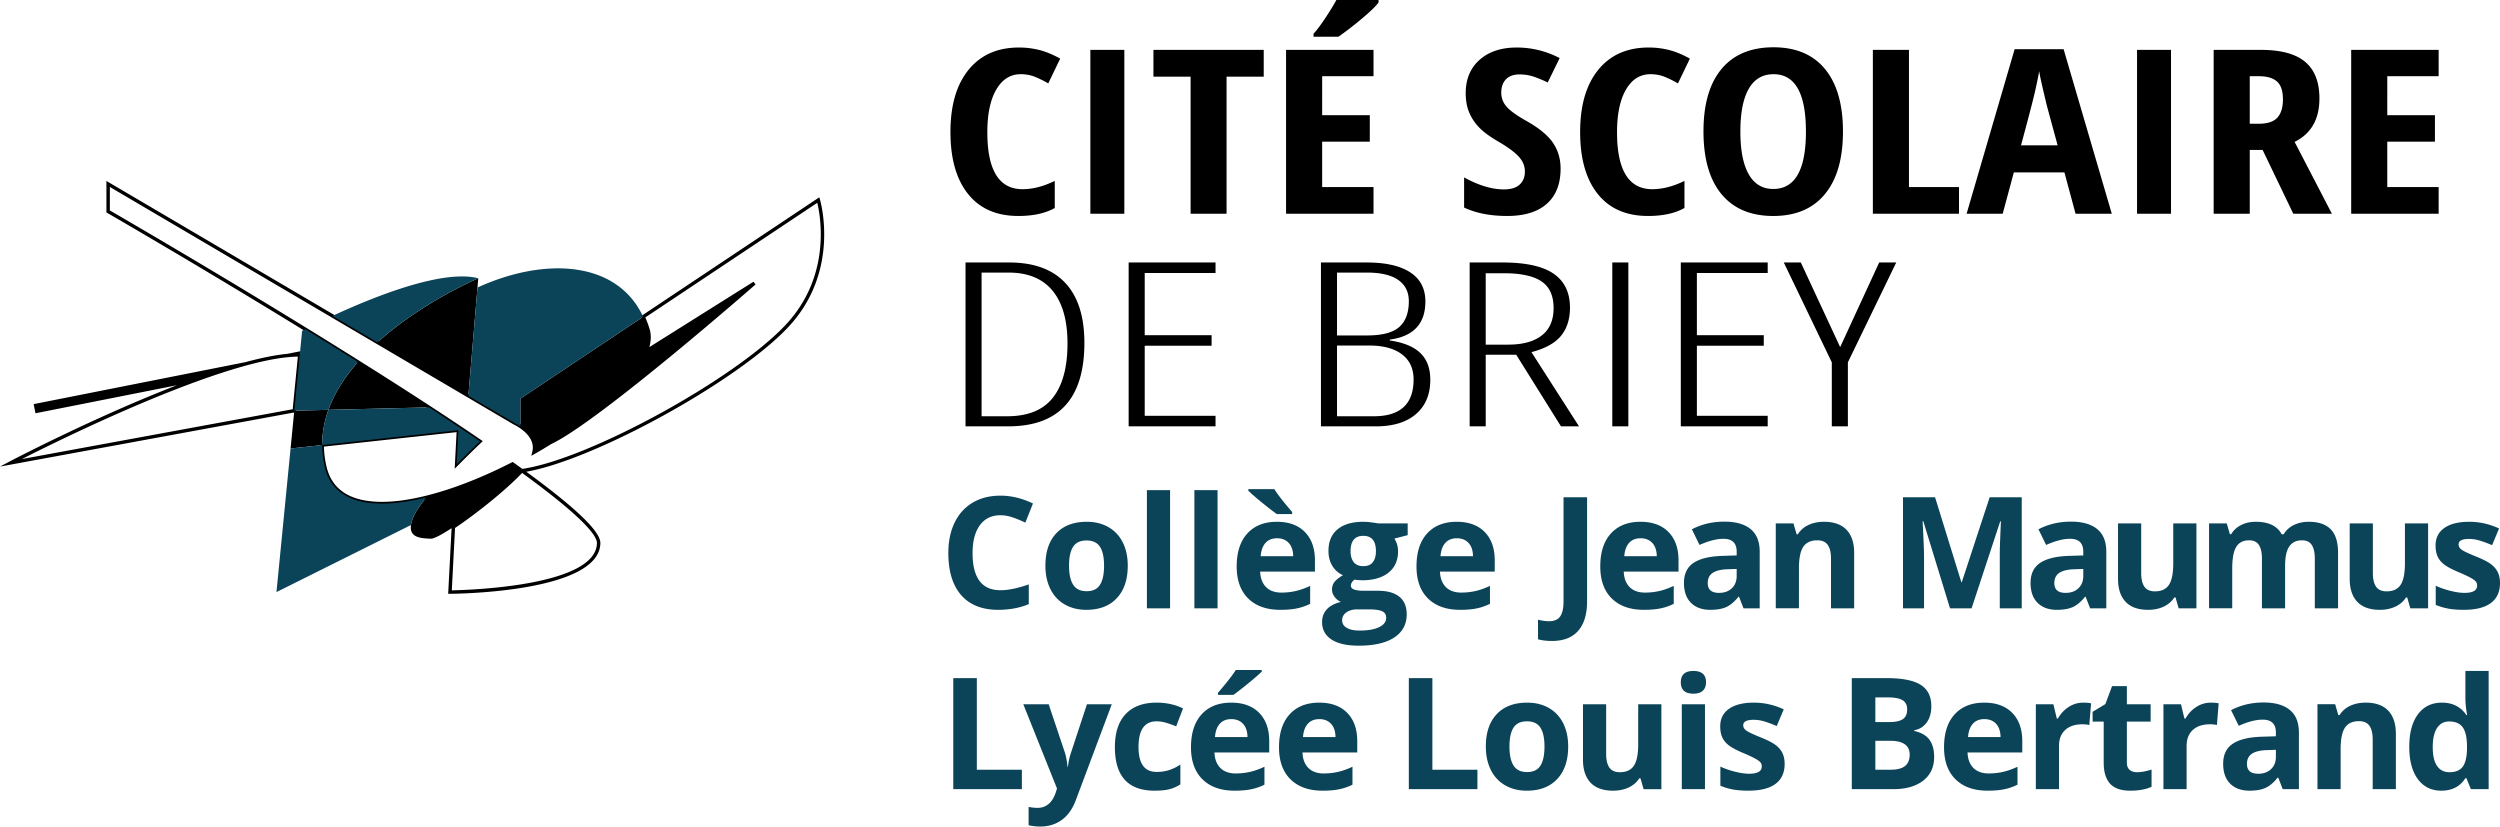
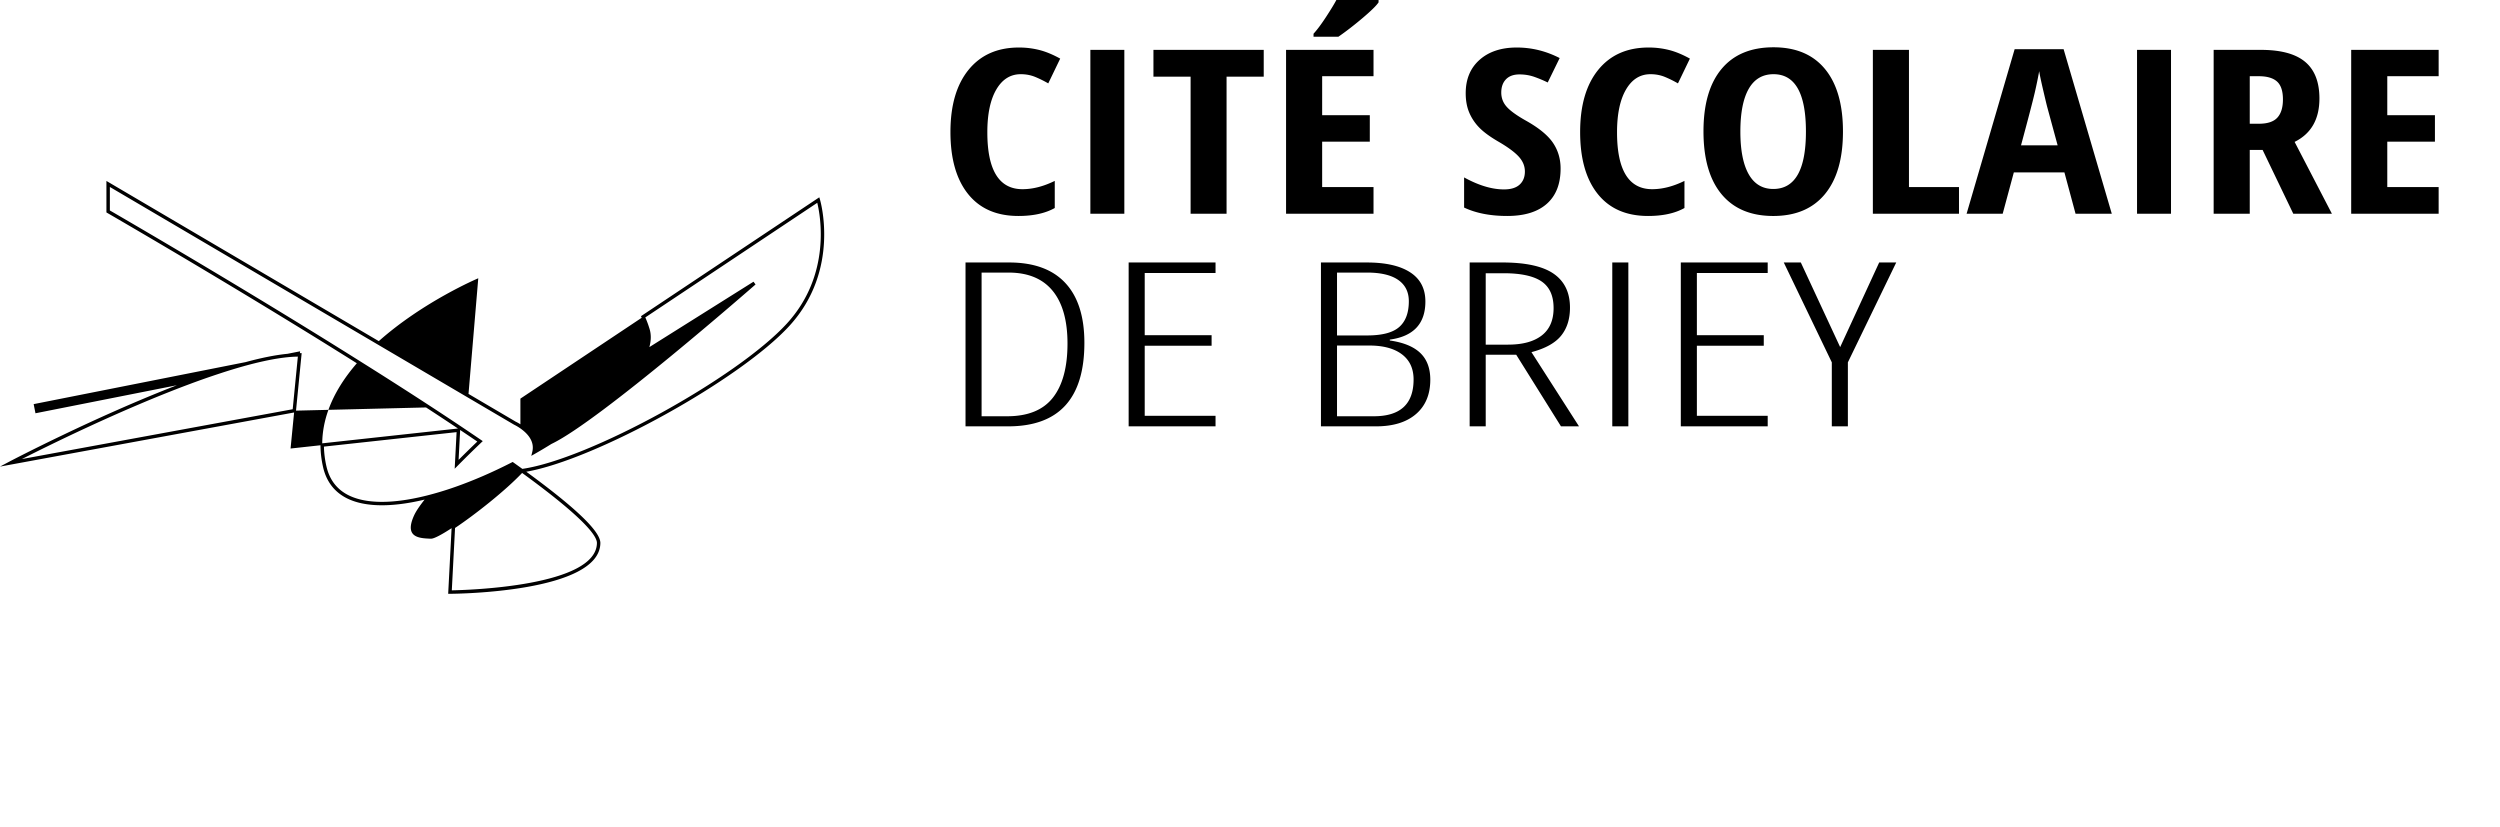
<svg xmlns="http://www.w3.org/2000/svg" width="725.919" height="240" viewBox="0 0 725.919 240">
  <path d="M237.894 57.292L186.116 91.81l.18.389.03.072-35.218 23.48v7.45a12.076 12.076 0 0 0-1.365-.764l-13.703-8.059 2.608-30.895.223-2.682s-15.914 6.72-28.882 18.256L30.901 52.54v9.146l.25.145c.268.155 27.199 15.71 57.237 34.184 2.485 1.53 4.99 3.074 7.5 4.637l2.128 1.328a1062.48 1062.48 0 0 1 5.598 3.502c-3.542 4.093-6.486 8.619-8.252 13.525l28.343-.696.61.396c3.117 2.036 5.99 3.933 8.668 5.722l-39.42 4.3c.04-3.38.683-6.626 1.799-9.722l-9.411.231 1.64-16.689-.503-.004.052-.536-3.663.726c-3.411.332-7.473 1.136-12.175 2.414l-61.53 12.198.527 2.655 41.074-8.144c-23.982 9.273-48.256 21.97-48.5 22.1L0 135.48l85.397-15.711-1.026 10.466 8.684-.947c.018 2.119.276 4.275.77 6.41.863 3.725 2.836 6.554 5.863 8.41 5.088 3.118 13.244 3.443 23.604.96-1.384 1.75-2.467 3.32-3.03 4.542-.521 1.13-.813 2.065-.928 2.844-.548 3.759 3.061 3.86 5.777 3.969.875.038 3.127-1.168 6.016-3.055l-.99 19.059.53-.003c1.775-.01 43.48-.418 43.661-14.728.045-3.335-6.994-10.117-21.509-20.72 20.016-3.477 62.103-26.714 76.427-42.382 14.872-16.276 8.907-36.459 8.845-36.66l-.197-.642zM84.986 118.827L6.353 133.295c7.582-3.852 28.268-14.09 48.112-21.546a234.445 234.445 0 0 1 9.367-3.304c9.662-3.178 17.278-4.824 22.655-4.897l-1.5 15.28zm88.342 38.855c-.158 12.518-37.234 13.641-42.138 13.734l.942-18.11c5.844-3.916 14.488-10.724 19.474-15.977 17.991 13.086 21.75 18.292 21.722 20.353zm55.18-63.763c-14.463 15.82-57.419 39.41-76.836 42.227-.836-.605-1.69-1.217-2.555-1.835l-.248-.176-.27.138c-5.601 2.866-11.165 5.275-16.536 7.158a95.374 95.374 0 0 1-8.32 2.505l-.067.015c-10.395 2.582-18.509 2.341-23.465-.696-2.791-1.71-4.612-4.329-5.412-7.783a28.684 28.684 0 0 1-.739-5.791l38.519-4.2-.553 10.625.924-.934a325.087 325.087 0 0 1 6.781-6.66l.447-.427-.51-.348a878.144 878.144 0 0 0-14.805-9.866c-6.421-4.19-13.37-8.63-20.655-13.196a1056.6 1056.6 0 0 0-5.662-3.542l-2.128-1.328c-2.513-1.565-5.02-3.11-7.506-4.64C60.408 77.634 34.7 62.73 31.901 61.11V54.29l117.382 69.034c.007.003.683.312 1.548.888 2.14 1.432 4.523 3.813 3.72 7.02l-.284 1.134 1.016-.578c1.601-.91 3.23-1.879 4.79-2.855l.124-.063c13.883-6.624 58.738-45.874 59.19-46.27l-.595-.8-30.238 18.992c.518-1.897.547-3.64.083-5.194a28.376 28.376 0 0 0-1.258-3.429l49.93-33.283c.866 3.557 4.181 20.826-8.801 35.034zm-95.347 39.62l.452-8.688a708.602 708.602 0 0 1 4.981 3.364 333.78 333.78 0 0 0-5.433 5.323zm201.761-111.28h10.79v39.802h10.443V22.26h10.79v-7.778h-32.023v7.778zm60.783-17.068c2.44-2.072 3.969-3.574 4.586-4.508V0h-12.255c-.591 1.129-1.58 2.756-2.967 4.882s-2.608 3.764-3.661 4.914v.878h7.206c2.286-1.583 4.65-3.411 7.09-5.483zm-79.099 56.87h9.865V14.48h-9.865v47.58zm11.117 61.734h25.23v-3.059h-20.565v-20.34h19.422v-3.059h-19.422V79.276h20.565v-3.06h-25.23v47.58zm-32.015-61.084c4.29 0 7.81-.77 10.56-2.31v-7.875c-3.264 1.605-6.385 2.408-9.365 2.408-6.808 0-10.212-5.51-10.212-16.532 0-5.294.867-9.427 2.6-12.4 1.735-2.972 4.105-4.458 7.111-4.458 1.541 0 2.967.277 4.277.83a32.502 32.502 0 0 1 3.7 1.839l3.468-7.193c-2.158-1.193-4.181-2.028-6.07-2.505a24.055 24.055 0 0 0-5.915-.717c-6.243 0-11.117 2.16-14.624 6.477-3.507 4.317-5.26 10.338-5.26 18.061 0 7.724 1.701 13.718 5.106 17.98 3.404 4.264 8.278 6.395 14.624 6.395zm-2.688 13.505h-12.663v47.58h12.377c14.757 0 22.136-8.082 22.136-24.246 0-7.636-1.849-13.435-5.546-17.394-3.697-3.96-9.132-5.94-16.304-5.94zm12.71 39.248c-2.825 3.602-7.252 5.402-13.281 5.402h-7.427v-41.72h7.808c5.648 0 9.917 1.757 12.805 5.271 2.887 3.515 4.332 8.624 4.332 15.329 0 6.877-1.413 12.117-4.237 15.718zm97.826-16.597v-.26c6.886-.933 10.33-4.622 10.33-11.065 0-3.732-1.468-6.552-4.403-8.462-2.936-1.909-7.133-2.864-12.592-2.864h-13.328v47.58h15.994c4.982 0 8.855-1.194 11.616-3.58 2.76-2.387 4.141-5.706 4.141-9.96 0-3.319-.968-5.906-2.904-7.76-1.936-1.856-4.887-3.065-8.854-3.63zm-15.329-19.722h8.664c4.03 0 7.07.716 9.117 2.148 2.047 1.432 3.07 3.493 3.07 6.183 0 3.342-.928 5.831-2.785 7.47-1.856 1.638-4.959 2.456-9.306 2.456h-8.76V79.145zm10.712 41.721h-10.712v-20.535h9.379c4.062 0 7.219.852 9.473 2.555 2.253 1.703 3.38 4.138 3.38 7.306 0 7.116-3.84 10.674-11.52 10.674zm-.113-66.55h-14.913v-13.18h13.834v-7.681h-13.834V22.13h14.913v-7.648h-25.395V62.06h25.395v-7.746zm221.7 7.745h9.866V14.48h-9.866v47.58zm-86.202 38.726L522.9 76.217h-4.95l13.947 28.996v18.582h4.666v-18.582l14.043-28.997h-4.951l-11.33 24.57zM554.3 14.482h-10.482V62.06h25.01v-7.746h-14.528V14.482zm119.187 14.124c0-4.773-1.38-8.32-4.142-10.642-2.762-2.321-7.046-3.482-12.852-3.482h-13.72V62.06h10.483V43.543h3.738l8.902 18.518h11.214L666.28 41.2c4.804-2.387 7.206-6.585 7.206-12.595zm-12.216 5.549c-1.078 1.182-2.851 1.773-5.318 1.773h-2.697V22.13h2.62c2.39 0 4.155.515 5.3 1.546 1.142 1.03 1.714 2.76 1.714 5.19 0 2.343-.54 4.107-1.619 5.289zm46.833-12.025v-7.648h-25.395V62.06h25.395v-7.746h-14.914v-13.18h13.835v-7.68h-13.835V22.13h14.914zm-123.118-7.843l-13.95 47.774h10.481l3.237-12.009h14.683l3.237 12.009h10.52l-13.989-47.774h-14.22zm1.85 27.922c2.157-8.005 3.493-13.131 4.007-15.377.514-2.245.938-4.3 1.272-6.167.128.912.507 2.718 1.136 5.419.63 2.701 1.034 4.388 1.214 5.06l3.006 11.065h-10.636zM453.301 97.467c1.714-2.126 2.57-4.837 2.57-8.136 0-4.36-1.57-7.636-4.712-9.828-3.142-2.19-8.11-3.287-14.9-3.287h-9.52v47.58h4.664V103h8.855l12.996 20.795h5.236l-13.805-21.544c4.03-1.062 6.902-2.657 8.616-4.784zm-15.376 2.604h-6.522V79.34h5.19c5.013 0 8.687.792 11.02 2.375 2.332 1.584 3.498 4.166 3.498 7.746 0 3.514-1.142 6.162-3.427 7.94-2.285 1.78-5.539 2.669-9.759 2.669zm11.232-40.907c2.659-2.364 3.988-5.77 3.988-10.218 0-2.777-.726-5.25-2.177-7.42-1.452-2.17-4.014-4.296-7.688-6.379-2.723-1.518-4.631-2.874-5.723-4.068-1.092-1.193-1.638-2.592-1.638-4.198 0-1.627.456-2.912 1.368-3.856.912-.944 2.216-1.416 3.912-1.416 1.541 0 2.987.24 4.335.716 1.35.477 2.64 1.02 3.873 1.627l3.468-7.094c-3.982-2.04-8.13-3.06-12.447-3.06-4.522 0-8.125 1.194-10.81 3.58-2.684 2.387-4.026 5.62-4.026 9.698 0 2.127.34 3.993 1.021 5.598a14.174 14.174 0 0 0 2.89 4.344c1.246 1.291 3.076 2.642 5.492 4.052 2.774 1.606 4.765 3.065 5.973 4.377 1.207 1.313 1.811 2.761 1.811 4.345 0 1.606-.508 2.875-1.522 3.807-1.016.934-2.524 1.4-4.529 1.4-3.52 0-7.386-1.16-11.599-3.482v8.754c3.443 1.627 7.617 2.44 12.525 2.44 5.01 0 8.844-1.182 11.503-3.547zm18.997 64.631h4.665V76.216h-4.665v47.58zm20.957-71.27c-3.263 1.606-6.385 2.409-9.365 2.409-6.808 0-10.212-5.51-10.212-16.532 0-5.294.867-9.427 2.601-12.4 1.734-2.972 4.104-4.458 7.11-4.458 1.541 0 2.967.277 4.278.83a32.506 32.506 0 0 1 3.7 1.839l3.467-7.193c-2.157-1.193-4.18-2.028-6.07-2.505a24.054 24.054 0 0 0-5.914-.717c-6.243 0-11.118 2.16-14.625 6.477-3.507 4.317-5.26 10.338-5.26 18.061 0 7.724 1.702 13.718 5.106 17.98 3.404 4.264 8.278 6.395 14.624 6.395 4.29 0 7.81-.77 10.56-2.31v-7.875zm-1.059 71.27h25.23v-3.059h-20.565v-20.34h19.423v-3.059h-19.423V79.276h20.565v-3.06h-25.23v47.58zm41.841-67.43c3.494-4.23 5.241-10.283 5.241-18.159 0-7.875-1.734-13.923-5.202-18.143-3.469-4.22-8.453-6.33-14.952-6.33-6.577 0-11.613 2.1-15.106 6.298-3.495 4.198-5.241 10.235-5.241 18.11 0 7.94 1.746 14.021 5.24 18.241 3.494 4.22 8.504 6.33 15.03 6.33 6.499 0 11.496-2.116 14.99-6.346zm-14.99-1.496c-3.135 0-5.511-1.42-7.13-4.264-1.618-2.842-2.427-6.975-2.427-12.399 0-5.445.809-9.584 2.427-12.415s4.02-4.247 7.207-4.247c6.268 0 9.402 5.554 9.402 16.662 0 11.109-3.16 16.663-9.48 16.663z" />
-   <path d="M138.871 80.8c-10.449-2.702-30.683 5.52-42.324 10.93l13.05 7.673C122.631 87.653 138.87 80.8 138.87 80.8zm-40.59 20.756c-.712-.447-1.423-.887-2.127-1.327a1778.153 1778.153 0 0 0-7.503-4.639c-.603.312-.928.488-.928.488l-.583 5.932-.101 1.036-.176 1.781-1.416 14.424 9.915-.243c1.821-5.059 4.889-9.718 8.58-13.91-1.89-1.192-3.78-2.37-5.662-3.542zm-2.92 17.452c-1.171 3.25-1.828 6.663-1.808 10.225l39.555-4.314-.514 9.901a326.939 326.939 0 0 1 6.792-6.67 877.353 877.353 0 0 0-14.797-9.86l-29.227.718zm43.287-35.526l-2.655 31.449 13.497 7.937s.704.318 1.618.927v-8.045l35.64-23.762c-7.367-15.969-27.92-17.662-48.1-8.506zm-58.374 88.442l39.06-19.47c.115-.779.407-1.713.928-2.844.63-1.368 1.91-3.17 3.535-5.174-14.776 3.67-26.932 2.167-29.485-8.85a28.924 28.924 0 0 1-.759-6.353l-9.182 1.002-4.097 41.689zm209.583 5.15c3.264 0 6.22-.552 8.867-1.654v-5.735c-3.22 1.132-5.963 1.698-8.227 1.698-5.397 0-8.095-3.595-8.095-10.786 0-3.455.705-6.15 2.117-8.084 1.412-1.933 3.404-2.9 5.978-2.9 1.176 0 2.374.213 3.595.639a36.67 36.67 0 0 1 3.64 1.5l2.205-5.559c-3.161-1.514-6.308-2.272-9.44-2.272-3.074 0-5.754.673-8.04 2.019-2.287 1.345-4.04 3.28-5.26 5.801-1.222 2.522-1.832 5.46-1.832 8.812 0 5.323 1.243 9.407 3.728 12.253 2.485 2.845 6.073 4.268 10.764 4.268zm19.322-1.555c1.81 1.037 3.897 1.555 6.265 1.555 3.779 0 6.727-1.132 8.845-3.397 2.117-2.264 3.176-5.404 3.176-9.419 0-2.587-.485-4.844-1.456-6.771-.97-1.926-2.36-3.404-4.169-4.434-1.808-1.029-3.896-1.543-6.264-1.543-3.809 0-6.764 1.117-8.867 3.352-2.103 2.235-3.154 5.368-3.154 9.396 0 2.589.485 4.853 1.456 6.794s2.36 3.43 4.168 4.467zm2.427-16.764c.794-1.213 2.088-1.82 3.882-1.82 1.809 0 3.11.611 3.904 1.831.794 1.221 1.191 3.052 1.191 5.492 0 2.457-.393 4.306-1.18 5.548-.787 1.243-2.077 1.864-3.871 1.864-1.809 0-3.114-.625-3.915-1.875-.802-1.25-1.202-3.095-1.202-5.537 0-2.455.397-4.29 1.19-5.503zm28.145-16.443h-6.728v34.32h6.728v-34.32zm13.786 0h-6.728v34.32h6.728v-34.32zm18.22 34.762c1.925 0 3.558-.143 4.896-.43a15.803 15.803 0 0 0 3.772-1.313v-5.205c-1.441.676-2.824 1.169-4.147 1.478a18.497 18.497 0 0 1-4.213.463c-1.912 0-3.397-.537-4.456-1.61-1.058-1.074-1.624-2.566-1.698-4.478h15.903v-3.264c0-3.5-.97-6.243-2.911-8.228-1.941-1.985-4.654-2.977-8.14-2.977-3.647 0-6.503 1.128-8.569 3.385-2.066 2.258-3.099 5.452-3.099 9.584 0 4.015 1.118 7.117 3.353 9.308 2.235 2.192 5.338 3.287 9.308 3.287zm-4.302-19.421c.808-.905 1.926-1.357 3.353-1.357 1.426 0 2.558.452 3.396 1.357s1.272 2.187 1.302 3.848h-9.44c.117-1.661.58-2.944 1.389-3.848zm3.286-8.393h4.456v-.596c-2.53-2.94-4.257-5.154-5.183-6.64h-7.544v.464c1 .97 2.397 2.18 4.191 3.628 1.794 1.449 3.154 2.497 4.08 3.144zm27.583 2.437a19.195 19.195 0 0 0-2.46-.187c-3.25 0-5.749.735-7.499 2.205-1.75 1.47-2.624 3.551-2.624 6.242 0 1.677.378 3.133 1.135 4.368.758 1.235 1.783 2.132 3.078 2.69-1.03.604-1.817 1.218-2.36 1.843-.545.625-.817 1.408-.817 2.349 0 .75.257 1.46.772 2.128.515.67 1.118 1.151 1.809 1.445-1.794.427-3.154 1.14-4.08 2.14-.927 1-1.39 2.242-1.39 3.727 0 2.162.908 3.842 2.724 5.04 1.816 1.199 4.444 1.798 7.885 1.798 4.5 0 7.952-.794 10.356-2.382s3.607-3.824 3.607-6.705c0-2.25-.71-3.956-2.129-5.118-1.42-1.161-3.482-1.742-6.187-1.742h-4.191c-2.47 0-3.706-.486-3.706-1.456 0-.647.346-1.236 1.037-1.765l.993.11 1.213.067c3.279 0 5.841-.74 7.687-2.217 1.845-1.478 2.768-3.54 2.768-6.187 0-1.368-.353-2.603-1.059-3.706l3.86-.993v-3.418h-8.602c-.265-.06-.871-.151-1.82-.276zm-4.268 25.245h3.485c1.69 0 2.941.176 3.75.529.808.353 1.213.993 1.213 1.919 0 1.147-.684 2.051-2.051 2.713-1.368.662-3.258.993-5.669.993-1.603 0-2.85-.265-3.739-.794-.89-.53-1.334-1.258-1.334-2.184 0-.956.415-1.724 1.246-2.305.83-.581 1.864-.871 3.1-.871zm4.588-13.72c-.588.78-1.515 1.17-2.78 1.17-1.25 0-2.18-.39-2.79-1.17-.61-.78-.915-1.838-.915-3.176 0-2.97 1.235-4.456 3.706-4.456 2.44 0 3.661 1.486 3.661 4.456 0 1.338-.294 2.396-.882 3.176zm25.322 13.852c1.926 0 3.559-.143 4.897-.43a15.803 15.803 0 0 0 3.772-1.313v-5.205c-1.441.676-2.824 1.169-4.147 1.478a18.497 18.497 0 0 1-4.213.463c-1.912 0-3.397-.537-4.456-1.61-1.058-1.074-1.624-2.566-1.698-4.478h15.903v-3.264c0-3.5-.97-6.243-2.911-8.228s-4.654-2.977-8.14-2.977c-3.647 0-6.503 1.128-8.569 3.385-2.066 2.258-3.099 5.452-3.099 9.584 0 4.015 1.118 7.117 3.353 9.308 2.235 2.192 5.338 3.287 9.308 3.287zm-4.3-19.421c.808-.905 1.925-1.357 3.352-1.357 1.426 0 2.558.452 3.397 1.357s1.271 2.187 1.301 3.848h-9.44c.117-1.661.58-2.944 1.39-3.848zM283.635 196.9H276.8v32.248h19.918V223.5h-13.08V196.9zm27.414 21.462a18.899 18.899 0 0 0-.948 4.279h-.133c-.147-1.647-.419-3.073-.816-4.28l-4.654-13.873h-7.367l9.793 24.483-.397 1.214c-.5 1.47-1.195 2.57-2.084 3.297-.89.728-1.93 1.092-3.121 1.092a11.54 11.54 0 0 1-2.647-.286v5.337c1.117.25 2.257.375 3.419.375 2.367 0 4.437-.64 6.209-1.92 1.772-1.278 3.135-3.205 4.091-5.778l10.434-27.814h-7.213l-4.566 13.874zm24.788-8.911c.912 0 1.823.135 2.735.408.912.272 1.897.62 2.956 1.047l1.985-5.205c-2.265-1.117-4.823-1.676-7.676-1.676-3.897 0-6.89 1.106-8.978 3.319s-3.132 5.415-3.132 9.606c0 8.426 3.838 12.639 11.514 12.639 1.691 0 3.092-.132 4.202-.397 1.11-.265 2.21-.743 3.298-1.434v-5.757c-1.103.736-2.206 1.276-3.309 1.621-1.103.346-2.301.519-3.595.519-3.5 0-5.25-2.411-5.25-7.235 0-4.97 1.75-7.455 5.25-7.455zm21.656-5.426c-3.647 0-6.504 1.128-8.57 3.385-2.066 2.258-3.098 5.452-3.098 9.584 0 4.015 1.117 7.118 3.352 9.309 2.235 2.19 5.338 3.286 9.309 3.286 1.926 0 3.558-.143 4.896-.43a15.804 15.804 0 0 0 3.772-1.313v-5.205c-1.441.676-2.823 1.17-4.147 1.478a18.497 18.497 0 0 1-4.213.463c-1.912 0-3.397-.536-4.455-1.61-1.06-1.074-1.625-2.566-1.699-4.478h15.904v-3.264c0-3.5-.97-6.243-2.912-8.228-1.94-1.985-4.654-2.977-8.14-2.977zm-4.698 9.992c.117-1.662.58-2.945 1.39-3.85.808-.904 1.925-1.356 3.352-1.356 1.426 0 2.558.452 3.397 1.357.838.904 1.271 2.187 1.301 3.849h-9.44zm9.672-15.606c1.845-1.507 3.15-2.643 3.915-3.408v-.463h-7.544c-.926 1.485-2.654 3.699-5.183 6.64v.595h4.478c1.044-.735 2.488-1.856 4.334-3.364zm20.586 5.614c-3.647 0-6.503 1.128-8.57 3.385-2.065 2.258-3.098 5.452-3.098 9.584 0 4.015 1.117 7.118 3.352 9.309 2.235 2.19 5.338 3.286 9.309 3.286 1.926 0 3.558-.143 4.896-.43a15.804 15.804 0 0 0 3.772-1.313v-5.205c-1.441.676-2.823 1.17-4.147 1.478a18.497 18.497 0 0 1-4.213.463c-1.911 0-3.396-.536-4.455-1.61-1.059-1.074-1.625-2.566-1.698-4.478h15.903v-3.264c0-3.5-.97-6.243-2.912-8.228-1.94-1.985-4.654-2.977-8.139-2.977zm-4.698 9.992c.117-1.662.58-2.945 1.39-3.85.808-.904 1.925-1.356 3.352-1.356 1.426 0 2.559.452 3.397 1.357.838.904 1.272 2.187 1.301 3.849h-9.44zm37.562-17.117h-6.838v32.248h19.918V223.5h-13.08V196.9zm33.81 8.668c-1.809-1.029-3.897-1.543-6.265-1.543-3.808 0-6.764 1.117-8.867 3.352-2.103 2.235-3.154 5.368-3.154 9.397 0 2.588.486 4.852 1.456 6.793s2.36 3.43 4.169 4.467 3.897 1.555 6.264 1.555c3.78 0 6.728-1.132 8.845-3.397 2.118-2.264 3.176-5.404 3.176-9.418 0-2.588-.485-4.845-1.455-6.772-.97-1.926-2.36-3.404-4.17-4.434zm-2.438 16.753c-.786 1.243-2.077 1.864-3.87 1.864-1.81 0-3.114-.625-3.916-1.875-.801-1.25-1.202-3.095-1.202-5.536 0-2.456.397-4.29 1.191-5.504.794-1.213 2.088-1.82 3.882-1.82 1.81 0 3.11.611 3.905 1.831.793 1.221 1.19 3.052 1.19 5.493 0 2.456-.393 4.305-1.18 5.547zm28.395-6.231c0 2.912-.42 4.996-1.257 6.253-.838 1.258-2.199 1.886-4.08 1.886-1.383 0-2.39-.445-3.023-1.334-.632-.89-.948-2.224-.948-4.004v-14.403h-6.728v16.08c0 2.91.735 5.143 2.206 6.694 1.47 1.552 3.654 2.327 6.551 2.327 1.69 0 3.198-.312 4.522-.937 1.323-.625 2.345-1.511 3.066-2.658h.353l.904 3.154h5.162v-24.66h-6.728v11.602zm12.656 13.058h6.728v-24.66h-6.728v24.66zm3.375-34.321c-2.44 0-3.661 1.095-3.661 3.286 0 2.206 1.22 3.309 3.661 3.309 1.22 0 2.136-.29 2.746-.872.61-.58.916-1.393.916-2.437 0-2.19-1.221-3.286-3.662-3.286zm23.862 21.506c-.897-.677-2.309-1.404-4.235-2.184-2.162-.868-3.562-1.522-4.202-1.964-.64-.44-.96-.962-.96-1.566 0-1.073.993-1.61 2.978-1.61 1.118 0 2.213.17 3.287.508 1.073.338 2.228.772 3.463 1.3l2.03-4.851c-2.81-1.294-5.7-1.941-8.67-1.941-3.117 0-5.525.599-7.223 1.797-1.699 1.199-2.548 2.893-2.548 5.084 0 1.28.202 2.357.607 3.232.404.875 1.05 1.65 1.941 2.327.89.676 2.283 1.412 4.18 2.205 1.323.56 2.382 1.049 3.176 1.467.794.42 1.353.794 1.676 1.125.324.331.486.761.486 1.291 0 1.411-1.221 2.117-3.662 2.117-1.191 0-2.57-.199-4.136-.595s-2.974-.89-4.224-1.478v5.558c1.103.47 2.287.827 3.551 1.07 1.265.243 2.794.364 4.588.364 3.5 0 6.129-.662 7.886-1.985 1.757-1.324 2.636-3.25 2.636-5.78 0-1.22-.214-2.271-.64-3.154-.426-.882-1.088-1.66-1.985-2.337zm40.256-4.081v-.22c1.5-.25 2.702-.993 3.607-2.229.904-1.235 1.356-2.816 1.356-4.742 0-2.838-1.033-4.907-3.099-6.209-2.066-1.301-5.386-1.952-9.959-1.952h-10.036v32.248h12.066c3.646 0 6.532-.824 8.657-2.47 2.125-1.647 3.188-3.941 3.188-6.883 0-2.073-.453-3.734-1.357-4.985-.905-1.249-2.379-2.102-4.423-2.558zm-11.293-9.75h3.595c1.956 0 3.386.269 4.29.806s1.357 1.422 1.357 2.658c0 1.323-.416 2.271-1.246 2.845-.831.573-2.173.86-4.026.86h-3.97v-7.169zm8.624 19.918c-.897.72-2.286 1.081-4.168 1.081h-4.456v-8.404h4.235c3.823 0 5.735 1.339 5.735 4.014 0 1.486-.449 2.589-1.346 3.31zm22.992-18.395c-3.647 0-6.503 1.128-8.57 3.385-2.065 2.258-3.098 5.452-3.098 9.584 0 4.015 1.117 7.118 3.353 9.309 2.235 2.19 5.338 3.286 9.308 3.286 1.926 0 3.559-.143 4.897-.43a15.803 15.803 0 0 0 3.772-1.313v-5.205c-1.442.676-2.824 1.17-4.147 1.478a18.498 18.498 0 0 1-4.213.463c-1.912 0-3.397-.536-4.456-1.61-1.059-1.074-1.625-2.566-1.698-4.478h15.903v-3.264c0-3.5-.97-6.243-2.911-8.228-1.941-1.985-4.655-2.977-8.14-2.977zm-4.698 9.992c.118-1.662.58-2.945 1.39-3.85.808-.904 1.926-1.356 3.352-1.356s2.559.452 3.397 1.357c.838.904 1.272 2.187 1.302 3.849h-9.441zm29.201-8.724a9.28 9.28 0 0 0-3.099 3.341h-.331l-.993-4.146h-5.095v24.66h6.728v-12.55c0-1.986.599-3.53 1.797-4.633 1.199-1.103 2.871-1.654 5.018-1.654.78 0 1.441.074 1.986.22l.507-6.308c-.603-.132-1.36-.198-2.272-.198-1.53 0-2.945.422-4.246 1.268zm17.72 18.252c-.537-.456-.805-1.161-.805-2.117v-11.89h6.904v-5.05h-6.904v-5.25h-4.301l-1.941 5.205-3.706 2.25v2.846h3.22v11.89c0 2.72.615 4.76 1.842 6.12 1.228 1.36 3.188 2.04 5.879 2.04 2.44 0 4.5-.375 6.176-1.125v-5.007c-1.647.515-3.059.772-4.235.772-.882 0-1.592-.228-2.129-.684zm19.33-18.252a9.279 9.279 0 0 0-3.098 3.341h-.331l-.993-4.146h-5.095v24.66h6.728v-12.55c0-1.986.599-3.53 1.797-4.633 1.199-1.103 2.871-1.654 5.018-1.654.78 0 1.441.074 1.986.22l.507-6.308c-.603-.132-1.36-.198-2.272-.198-1.53 0-2.945.422-4.246 1.268zm27.173.85c-1.765-1.442-4.302-2.163-7.61-2.163-3.456 0-6.603.743-9.441 2.228l2.228 4.544c2.661-1.191 4.977-1.787 6.948-1.787 2.559 0 3.838 1.25 3.838 3.75v1.08l-4.28.133c-3.69.132-6.45.82-8.282 2.063s-2.746 3.173-2.746 5.79c0 2.5.68 4.426 2.04 5.779 1.36 1.353 3.224 2.029 5.592 2.029 1.926 0 3.489-.276 4.687-.827 1.199-.551 2.364-1.54 3.496-2.967h.177l1.301 3.353h4.699v-16.433c0-2.94-.883-5.132-2.647-6.573zm-4.037 13.609c0 1.485-.467 2.676-1.4 3.573-.935.897-2.18 1.345-3.74 1.345-2.176 0-3.264-.948-3.264-2.845 0-1.323.478-2.309 1.434-2.956.955-.647 2.411-1 4.367-1.058l2.603-.089v2.03zm26.08-15.727c-1.676 0-3.173.305-4.489.915s-2.349 1.51-3.099 2.702h-.375l-.904-3.154h-5.14v24.66h6.728v-11.603c0-2.91.42-4.995 1.257-6.252.839-1.258 2.199-1.886 4.081-1.886 1.382 0 2.39.445 3.022 1.334.632.89.948 2.224.948 4.003v14.404h6.728v-16.08c0-2.926-.743-5.165-2.228-6.717-1.485-1.55-3.661-2.326-6.529-2.326zm28.948-1.302c0 1.441.168 3.08.507 4.92h-.22c-1.633-2.413-4-3.618-7.103-3.618-2.956 0-5.275 1.128-6.96 3.385-1.683 2.258-2.525 5.408-2.525 9.452 0 3.985.828 7.102 2.482 9.352s3.93 3.375 6.826 3.375c3.133 0 5.463-1.213 6.993-3.64h.286l1.302 3.199h5.161v-34.321h-6.75v7.896zm.463 14.911c-.074 2.397-.511 4.096-1.313 5.095-.801 1-2.062 1.5-3.782 1.5-1.56 0-2.758-.607-3.596-1.82-.838-1.213-1.257-3.032-1.257-5.459s.415-4.275 1.246-5.548c.83-1.271 1.996-1.907 3.496-1.907 1.838 0 3.166.573 3.982 1.72.816 1.147 1.224 3.044 1.224 5.691v.728zm-157.658-56c0-1.72-.14-5.154-.419-10.301h.199l7.764 25.3h6.264l8.316-25.256H581c-.176 4.059-.275 6.559-.297 7.5s-.033 1.772-.033 2.492v15.264h6.374v-32.248h-9.308l-8.095 24.66h-.133l-7.632-24.66h-9.308v32.248h6.11v-15zm38.565 15.44c1.927 0 3.489-.276 4.688-.827 1.198-.552 2.363-1.54 3.496-2.967h.176l1.301 3.353h4.699V160.2c0-2.941-.883-5.132-2.647-6.573-1.765-1.441-4.301-2.162-7.61-2.162-3.456 0-6.603.743-9.44 2.228l2.227 4.544c2.662-1.191 4.978-1.787 6.948-1.787 2.559 0 3.838 1.25 3.838 3.75v1.08l-4.279.133c-3.691.132-6.451.82-8.282 2.062-1.831 1.243-2.746 3.173-2.746 5.79 0 2.5.68 4.427 2.04 5.78 1.36 1.353 3.224 2.029 5.591 2.029zm.706-10.72c.956-.647 2.412-1 4.368-1.059l2.602-.088v2.03c0 1.485-.467 2.676-1.4 3.573-.934.897-2.18 1.345-3.739 1.345-2.176 0-3.265-.948-3.265-2.845 0-1.324.478-2.309 1.434-2.956zm25.816 10.72c1.69 0 3.198-.313 4.522-.938 1.323-.624 2.345-1.51 3.066-2.657h.353l.904 3.154h5.162v-24.66h-6.728v11.602c0 2.911-.42 4.996-1.257 6.253-.838 1.257-2.199 1.886-4.08 1.886-1.383 0-2.39-.445-3.023-1.334-.632-.89-.948-2.224-.948-4.004v-14.403h-6.728v16.08c0 2.91.735 5.143 2.206 6.694 1.47 1.551 3.654 2.327 6.551 2.327zm55.13-.441v-16.08c0-3.161-.716-5.46-2.15-6.893-1.434-1.434-3.548-2.15-6.342-2.15-1.617 0-3.07.316-4.356.948-1.287.632-2.26 1.522-2.923 2.669h-.595c-1.31-2.412-3.809-3.617-7.5-3.617-1.617 0-3.051.32-4.3.959-1.25.64-2.207 1.526-2.868 2.658h-.375l-.905-3.154h-5.139v24.66h6.728V165.03c0-2.897.39-4.978 1.169-6.243.779-1.264 2.029-1.897 3.75-1.897 1.279 0 2.216.445 2.812 1.335.595.89.893 2.224.893 4.003v14.404h6.728v-12.375c0-2.558.408-4.425 1.224-5.602.816-1.176 2.047-1.765 3.694-1.765 1.28 0 2.217.445 2.813 1.335.595.89.893 2.224.893 4.003v14.404h6.75zm26.148 0v-24.66h-6.728v11.602c0 2.911-.42 4.996-1.257 6.253-.838 1.257-2.199 1.886-4.08 1.886-1.383 0-2.39-.445-3.023-1.334-.632-.89-.948-2.224-.948-4.004v-14.403h-6.728v16.08c0 2.91.735 5.143 2.206 6.694 1.47 1.551 3.654 2.327 6.551 2.327 1.69 0 3.198-.313 4.522-.938 1.323-.624 2.345-1.51 3.066-2.657h.353l.904 3.154h5.162zm20.235-10.478c-.427-.882-1.088-1.661-1.985-2.338-.898-.676-2.31-1.404-4.235-2.183-2.162-.868-3.562-1.522-4.202-1.963-.64-.442-.96-.963-.96-1.566 0-1.074.993-1.61 2.978-1.61 1.117 0 2.213.169 3.286.507 1.074.338 2.228.772 3.464 1.3l2.029-4.852c-2.81-1.293-5.698-1.94-8.669-1.94-3.117 0-5.525.599-7.223 1.797-1.7 1.199-2.548 2.893-2.548 5.084 0 1.28.202 2.357.606 3.232.405.875 1.051 1.65 1.942 2.327.889.676 2.282 1.412 4.18 2.205 1.323.56 2.381 1.048 3.176 1.467.794.42 1.352.795 1.676 1.125.323.331.485.761.485 1.29 0 1.412-1.22 2.118-3.661 2.118-1.191 0-2.57-.198-4.136-.596-1.566-.396-2.974-.889-4.224-1.477v5.558c1.103.471 2.286.827 3.551 1.07 1.264.243 2.794.364 4.588.364 3.5 0 6.128-.662 7.886-1.985 1.757-1.324 2.636-3.25 2.636-5.78 0-1.22-.214-2.271-.64-3.154zm-264.436-21.77h-6.838v30.219c0 1.985-.324 3.444-.97 4.378-.648.934-1.721 1.4-3.22 1.4-.971 0-2.045-.147-3.221-.44v5.69c1.147.323 2.492.485 4.036.485 3.367 0 5.911-.985 7.632-2.955 1.72-1.971 2.58-4.838 2.58-8.602v-30.175zm15.497 7.125c-3.647 0-6.503 1.128-8.569 3.385-2.066 2.258-3.099 5.452-3.099 9.584 0 4.015 1.117 7.117 3.353 9.308 2.235 2.192 5.338 3.287 9.308 3.287 1.926 0 3.559-.143 4.897-.43a15.803 15.803 0 0 0 3.772-1.313v-5.205c-1.442.676-2.824 1.169-4.147 1.478a18.497 18.497 0 0 1-4.213.463c-1.912 0-3.397-.537-4.456-1.61-1.059-1.074-1.625-2.566-1.698-4.478h15.903v-3.264c0-3.5-.97-6.243-2.911-8.228s-4.654-2.977-8.14-2.977zm-4.698 9.991c.118-1.661.581-2.944 1.39-3.848.808-.905 1.926-1.357 3.352-1.357s2.559.452 3.397 1.357 1.272 2.187 1.302 3.848h-9.441zm33.143 11.78h.177l1.301 3.352h4.699V160.2c0-2.941-.883-5.132-2.647-6.573-1.765-1.441-4.302-2.162-7.61-2.162-3.456 0-6.603.743-9.44 2.228l2.227 4.544c2.661-1.191 4.978-1.787 6.948-1.787 2.559 0 3.838 1.25 3.838 3.75v1.08l-4.28.133c-3.69.132-6.45.82-8.282 2.062-1.83 1.243-2.746 3.173-2.746 5.79 0 2.5.68 4.427 2.04 5.78 1.36 1.353 3.224 2.029 5.592 2.029 1.926 0 3.489-.276 4.687-.827 1.199-.552 2.364-1.54 3.496-2.967zm-8.91-3.971c0-1.324.477-2.309 1.433-2.956.956-.647 2.411-1 4.367-1.059l2.603-.088v2.03c0 1.485-.467 2.676-1.4 3.573-.935.897-2.18 1.345-3.74 1.345-2.176 0-3.264-.948-3.264-2.845zm42.517 7.323v-16.08c0-2.926-.742-5.165-2.228-6.717-1.485-1.55-3.661-2.326-6.529-2.326-1.676 0-3.172.305-4.488.915-1.316.61-2.35 1.51-3.1 2.702h-.374l-.905-3.154h-5.14v24.66h6.728V165.03c0-2.912.42-4.996 1.258-6.254.838-1.257 2.198-1.886 4.08-1.886 1.382 0 2.39.445 3.022 1.335.632.89.949 2.224.949 4.003v14.404h6.727z" fill="#0b4358" />
</svg>